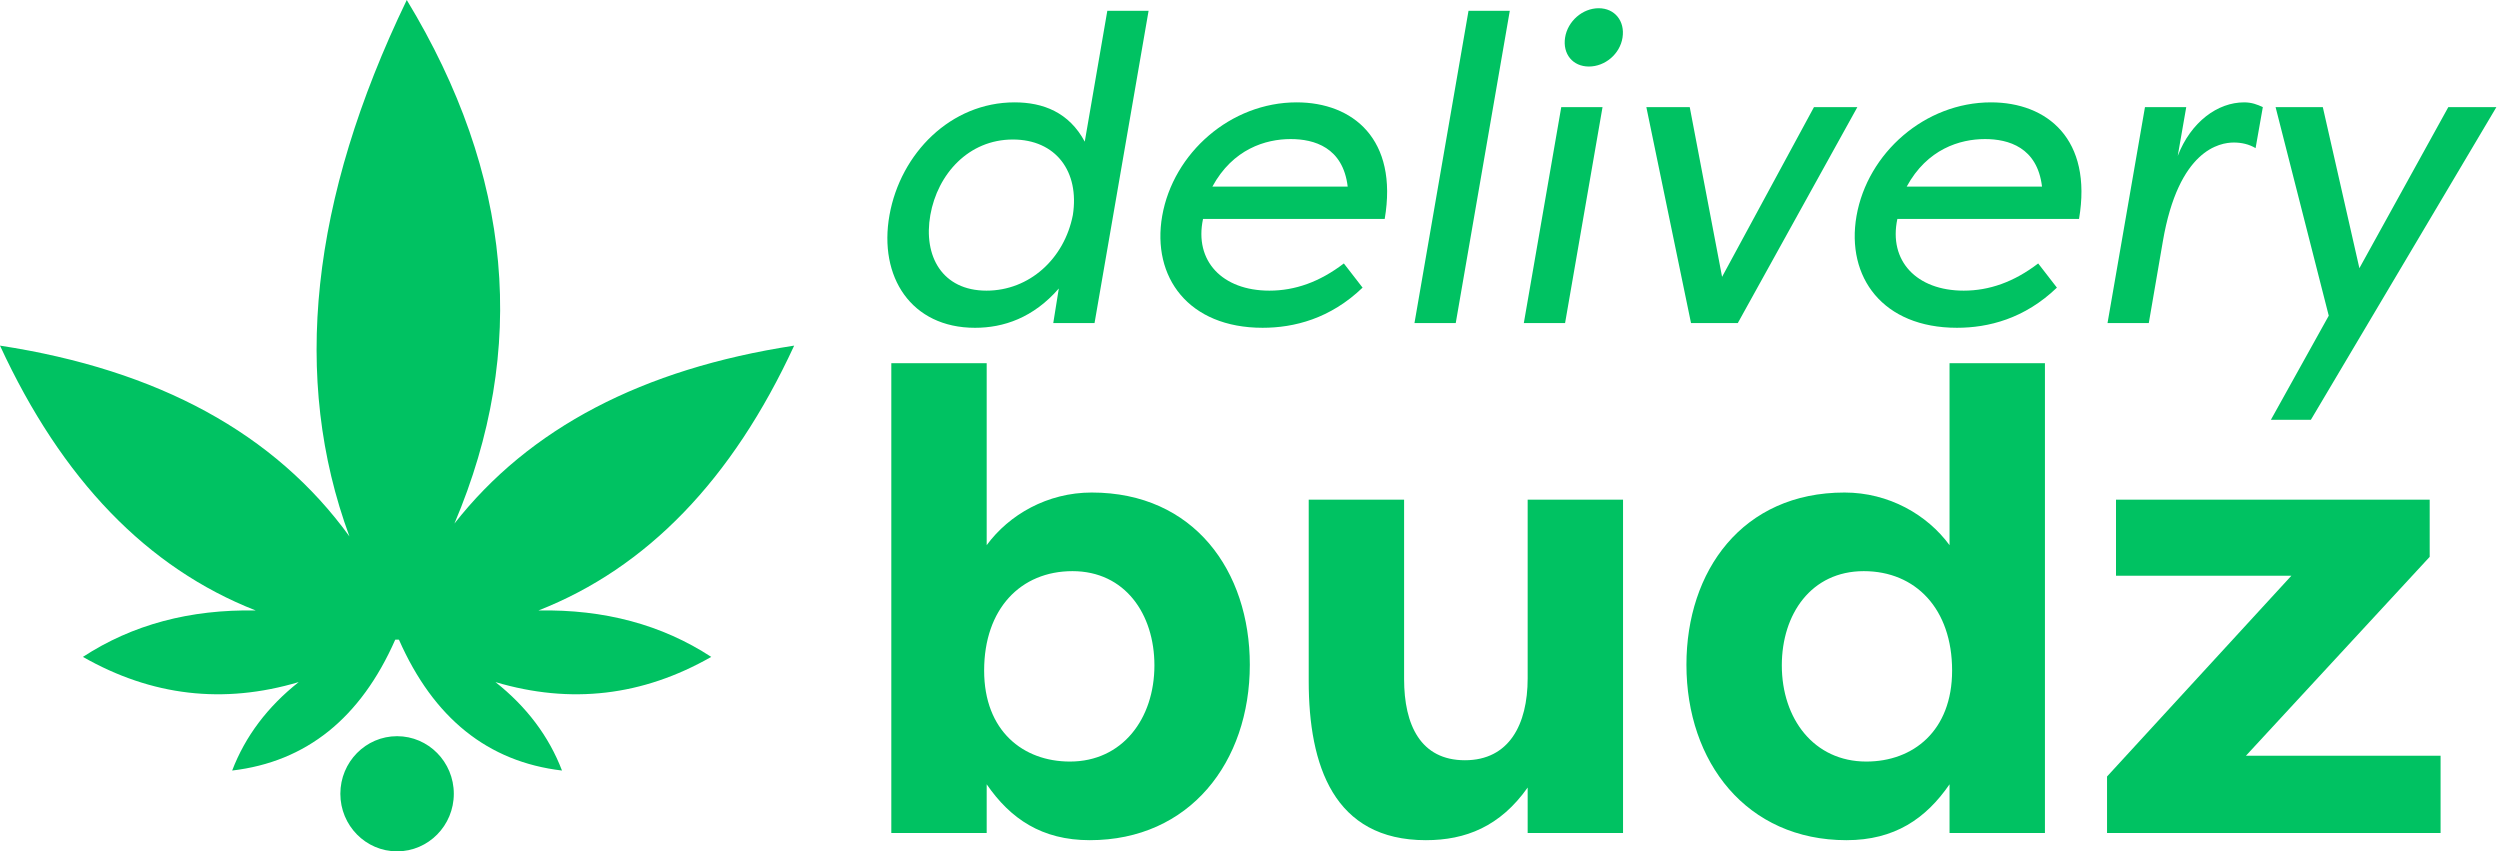
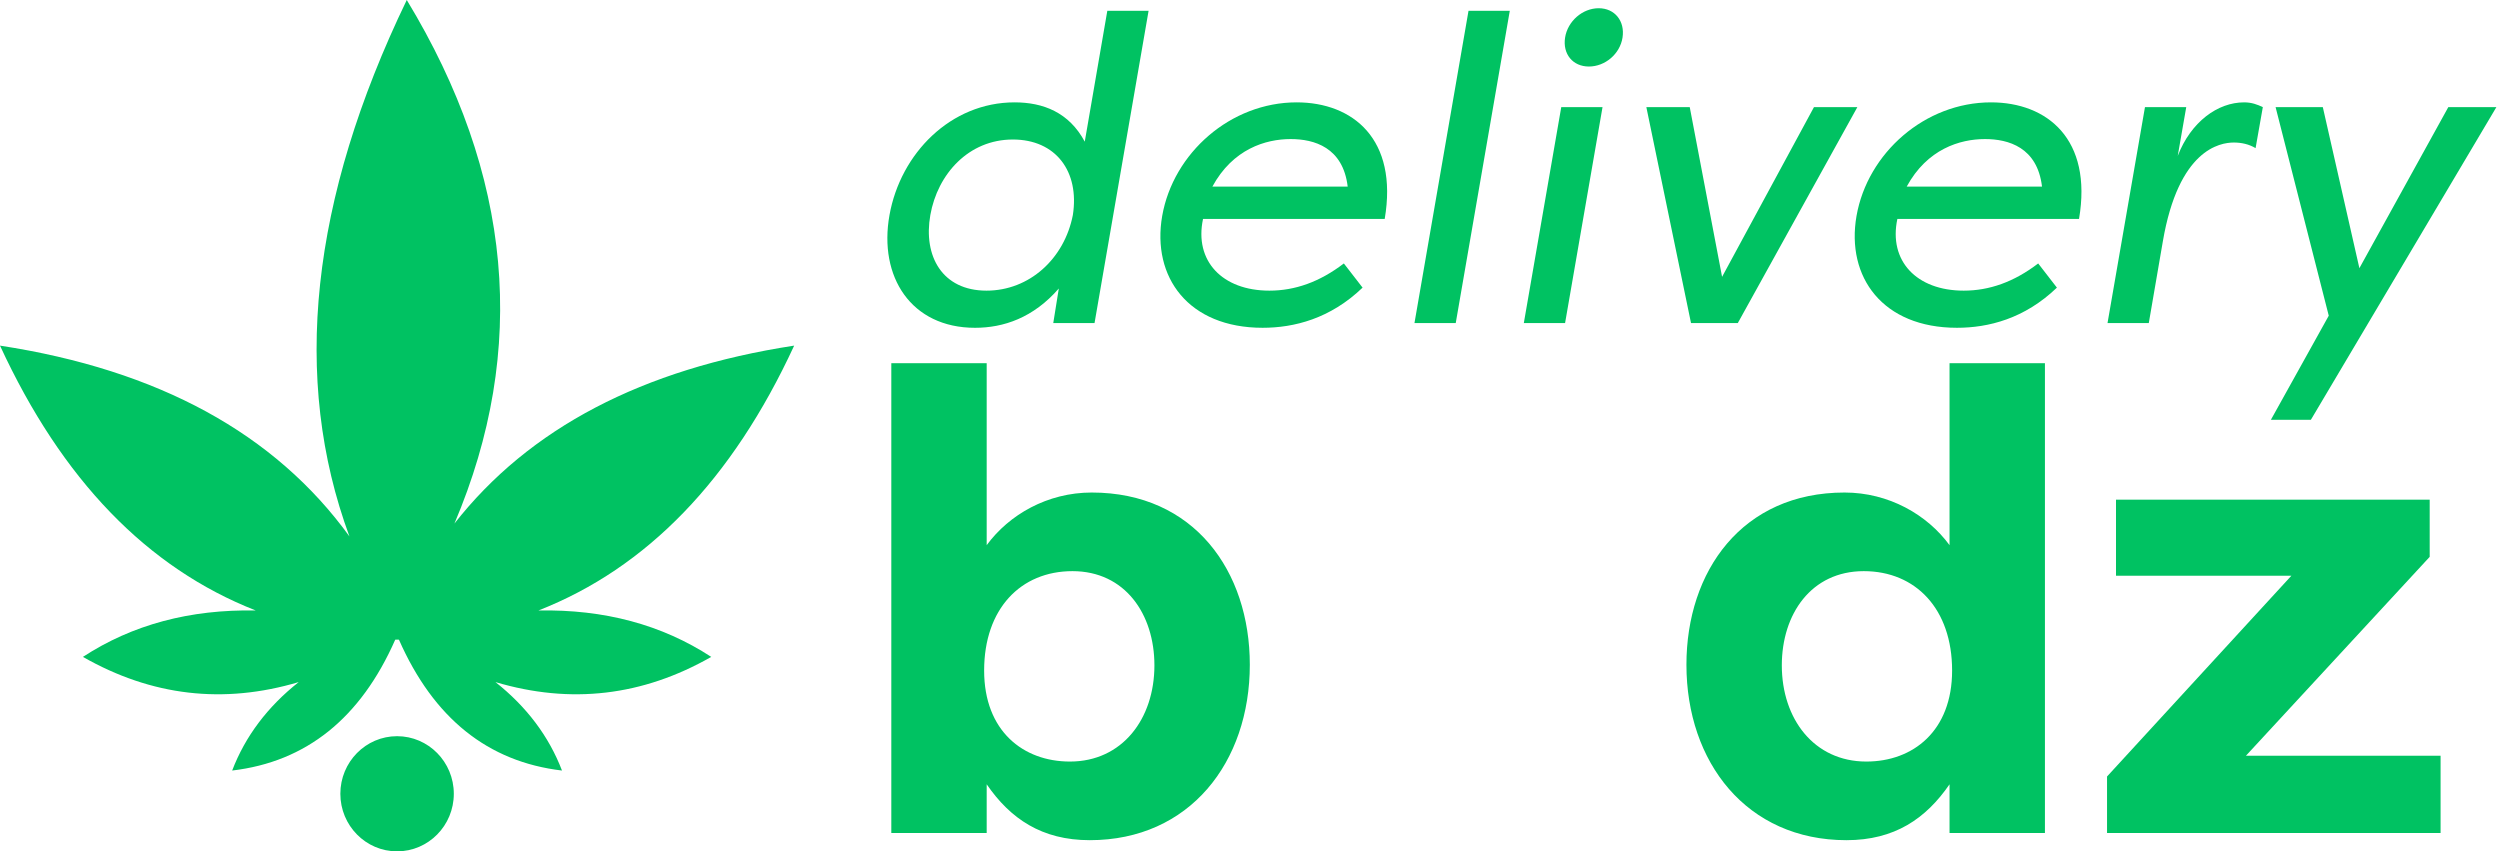
<svg xmlns="http://www.w3.org/2000/svg" width="185" height="63" viewBox="0 0 185 63" fill="none">
  <g clip-path="url(#clip0_1267_200433)">
    <path d="M92.486 49.19C92.486 42.265 88.365 36.447 80.785 36.447C77.516 36.447 74.673 38.081 73.015 40.342V26.877H65.957V61.644H73.015V58.038C74.768 60.586 77.09 62.173 80.643 62.173C88.033 62.173 92.486 56.403 92.486 49.19ZM85.427 49.238C85.427 53.181 83.059 56.355 79.174 56.355C75.716 56.355 72.826 54.094 72.826 49.622C72.826 45.054 75.526 42.265 79.364 42.265C83.248 42.265 85.427 45.439 85.427 49.238Z" fill="#00C262" />
-     <path d="M120.105 36.976H113.047V50.2C113.047 53.614 111.673 56.258 108.404 56.258C105.135 56.258 103.903 53.662 103.903 50.248V36.976H96.845V50.392C96.845 56.643 98.692 62.173 105.514 62.173C108.451 62.173 111.01 61.163 113.047 58.278V61.644H120.105V36.976Z" fill="#00C262" />
    <path d="M131.854 49.238C131.854 45.439 134.034 42.265 137.918 42.265C141.756 42.265 144.456 45.054 144.456 49.622C144.456 54.094 141.566 56.355 138.108 56.355C134.223 56.355 131.854 53.181 131.854 49.238ZM144.266 26.877V40.342C142.608 38.081 139.766 36.447 136.497 36.447C128.917 36.447 124.796 42.265 124.796 49.19C124.796 56.403 129.249 62.173 136.639 62.173C140.192 62.173 142.514 60.586 144.266 58.038V61.644H151.325V26.877H144.266Z" fill="#00C262" />
    <path d="M180.603 55.922H166.201L179.797 41.207V36.976H156.584V42.602H169.564L155.921 57.461V61.644H180.603V55.922Z" fill="#00C262" />
    <path d="M65.822 15.916C65.003 20.486 67.427 24.257 72.15 24.257C74.259 24.257 76.463 23.522 78.352 21.349L77.942 23.905H80.996L84.995 0.801H81.941L80.272 10.483C79.107 8.31 77.187 7.575 75.078 7.575C70.355 7.575 66.64 11.346 65.822 15.916ZM79.391 15.916C78.761 19.144 76.179 21.508 73 21.508C69.725 21.508 68.309 18.952 68.844 15.916C69.379 12.88 71.677 10.324 74.951 10.324C78.131 10.324 79.894 12.688 79.391 15.916Z" fill="#00C262" />
    <path d="M99.445 19.495C97.651 20.869 95.825 21.508 93.936 21.508C90.441 21.508 88.363 19.303 89.024 16.203H102.468C103.475 10.291 100.106 7.575 95.951 7.575C91.071 7.575 86.821 11.314 86.002 15.98C85.215 20.518 87.954 24.256 93.432 24.256C95.762 24.256 98.438 23.585 100.831 21.285L99.445 19.495ZM95.51 10.291C97.241 10.291 99.382 10.899 99.729 13.807H89.717C91.228 11.027 93.652 10.291 95.51 10.291Z" fill="#00C262" />
    <path d="M111.724 0.801H108.67L104.671 23.905H107.725L111.724 0.801Z" fill="#00C262" />
    <path d="M115.816 23.905H112.763L115.533 7.927H118.587L115.816 23.905ZM115.816 2.782C116.005 1.567 117.107 0.609 118.304 0.609C119.5 0.609 120.256 1.567 120.067 2.782C119.878 3.996 118.776 4.923 117.579 4.923C116.383 4.923 115.628 3.996 115.816 2.782Z" fill="#00C262" />
    <path d="M137.445 7.927H134.234L127.434 20.486L125.041 7.927H121.83L125.135 23.905H128.598L137.445 7.927Z" fill="#00C262" />
-     <path d="M150.826 19.495C149.031 20.869 147.205 21.508 145.316 21.508C141.821 21.508 139.743 19.303 140.405 16.203H153.848C154.855 10.291 151.487 7.575 147.331 7.575C142.451 7.575 138.201 11.314 137.382 15.98C136.595 20.518 139.334 24.256 144.812 24.256C147.142 24.256 149.818 23.585 152.211 21.285L150.826 19.495ZM146.89 10.291C148.622 10.291 150.763 10.899 151.109 13.807H141.097C142.608 11.027 145.033 10.291 146.89 10.291Z" fill="#00C262" />
+     <path d="M150.826 19.495C149.031 20.869 147.205 21.508 145.316 21.508C141.821 21.508 139.743 19.303 140.405 16.203H153.848C154.855 10.291 151.487 7.575 147.331 7.575C142.451 7.575 138.201 11.314 137.382 15.98C136.595 20.518 139.334 24.256 144.812 24.256C147.142 24.256 149.818 23.585 152.211 21.285L150.826 19.495M146.89 10.291C148.622 10.291 150.763 10.899 151.109 13.807H141.097C142.608 11.027 145.033 10.291 146.89 10.291Z" fill="#00C262" />
    <path d="M161.782 7.927H158.728L155.957 23.905H159.011L160.05 17.865C161.215 11.059 164.269 10.547 165.308 10.547C165.874 10.547 166.441 10.675 166.913 10.963L167.449 7.927C167.039 7.735 166.63 7.575 166.063 7.575C164.111 7.575 162.128 9.013 161.152 11.538L161.782 7.927Z" fill="#00C262" />
    <path d="M174.595 19.846L171.888 7.927H168.393L172.328 23.362L168.047 31.063H171.006L184.733 7.927H181.175L174.595 19.846Z" fill="#00C262" />
    <path fill-rule="evenodd" clip-rule="evenodd" d="M29.384 54.478C31.703 54.478 33.582 56.386 33.582 58.739C33.582 61.092 31.703 63 29.384 63C27.066 63 25.186 61.092 25.186 58.739C25.186 56.386 27.066 54.478 29.384 54.478ZM30.101 0C37.932 12.915 39.107 25.83 33.627 38.744C39.159 31.688 47.539 27.299 58.768 25.576C54.188 35.493 47.879 42.026 39.841 45.176C44.717 45.082 48.981 46.227 52.632 48.61C47.551 51.509 42.228 52.13 36.664 50.474C38.976 52.304 40.617 54.487 41.588 57.02C36.104 56.374 32.082 53.146 29.522 47.337C29.476 47.335 29.43 47.333 29.384 47.331L29.247 47.337C26.687 53.146 22.664 56.374 17.18 57.02C18.151 54.487 19.792 52.305 22.104 50.474C16.54 52.13 11.217 51.509 6.136 48.61C9.787 46.227 14.051 45.082 18.927 45.176C10.889 42.026 4.58 35.493 0 25.576C11.725 27.375 20.345 32.081 25.859 39.695C21.552 28.021 22.966 14.789 30.101 0Z" fill="#00C262" />
  </g>
  <defs>
    <clipPath id="clip0_1267_200433">
      <rect width="185" height="63" fill="white" />
    </clipPath>
  </defs>
</svg>